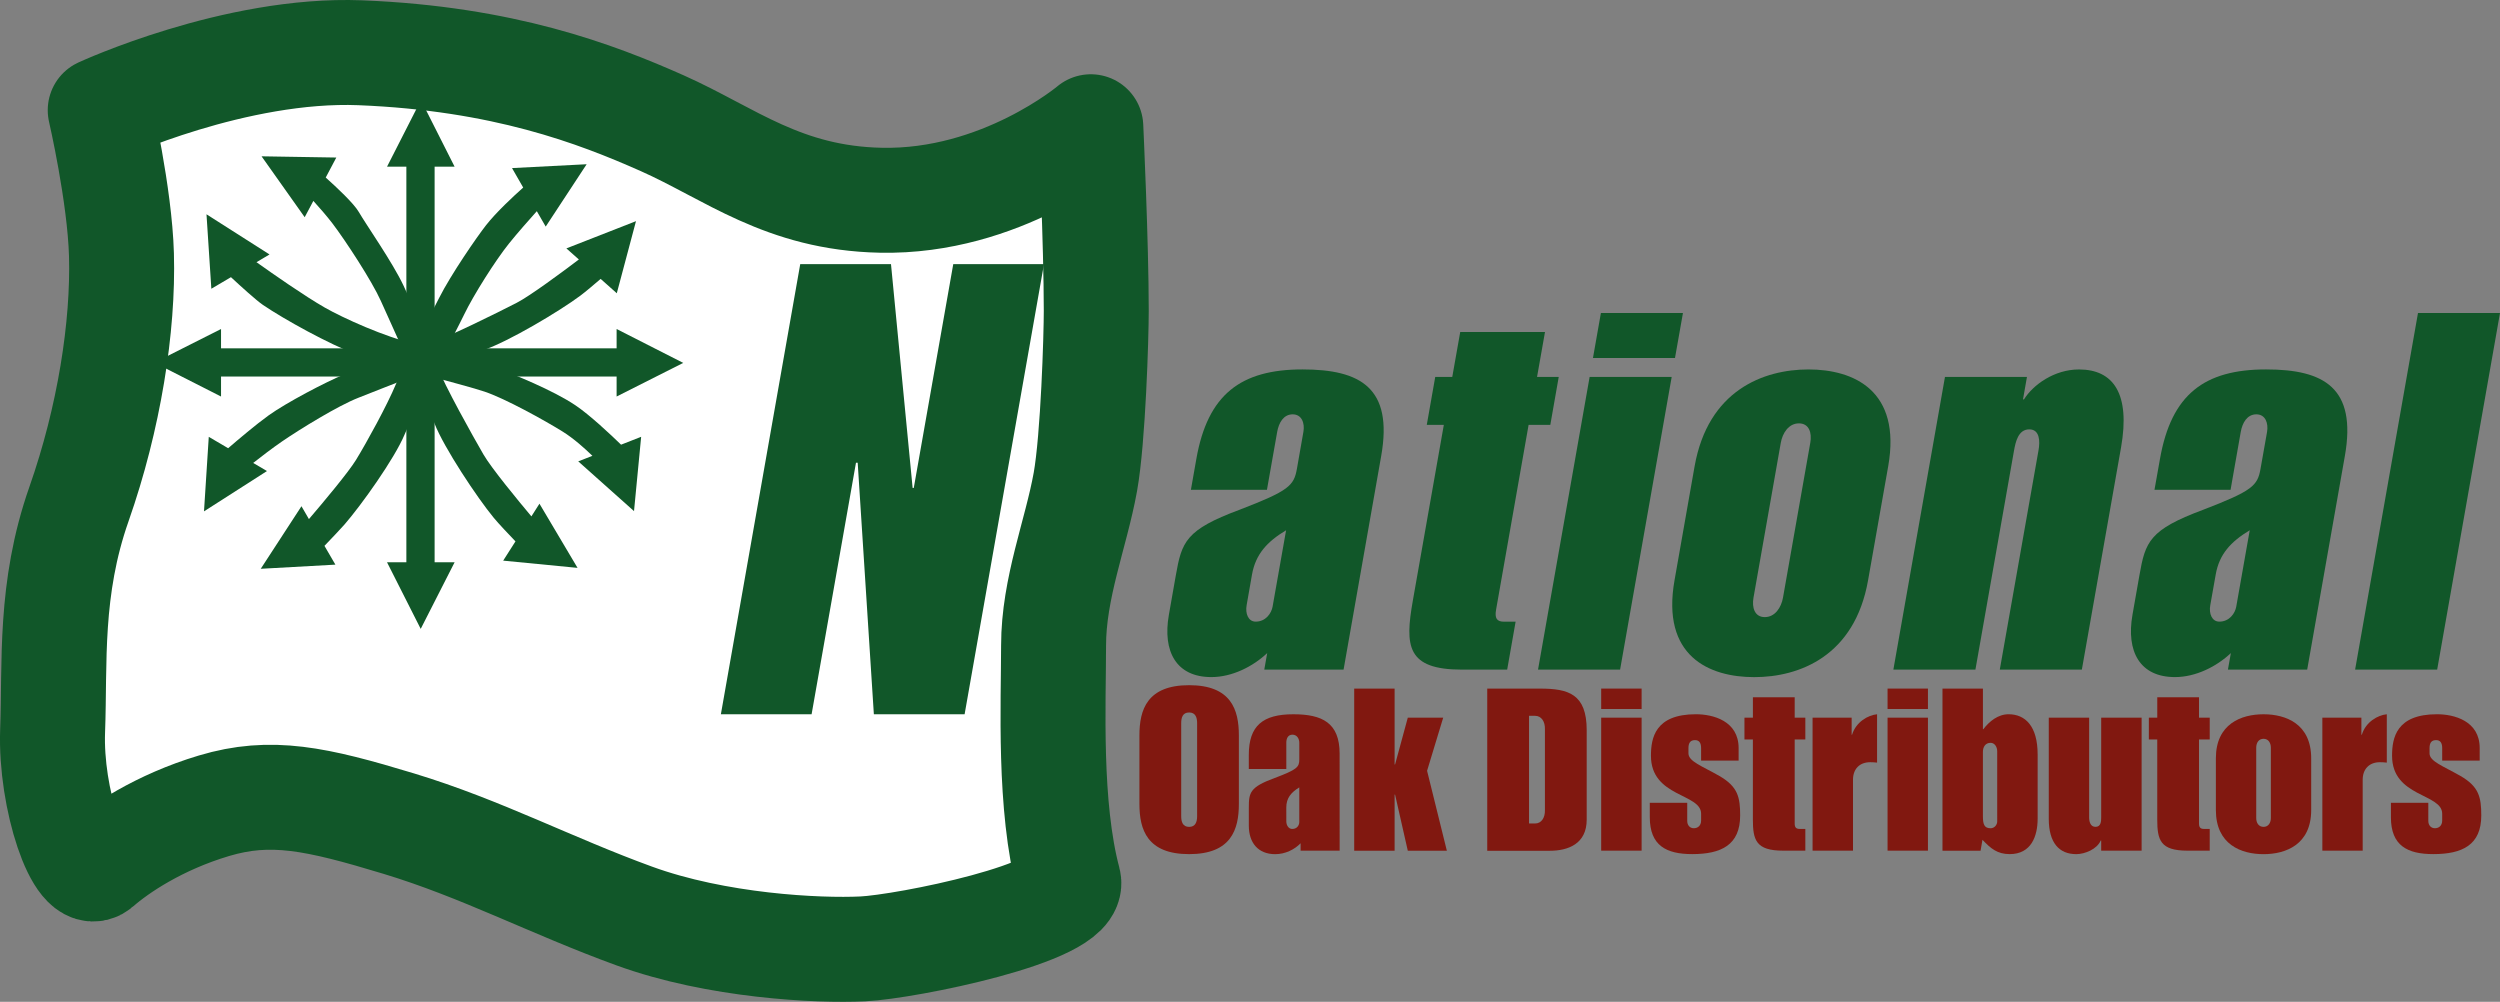
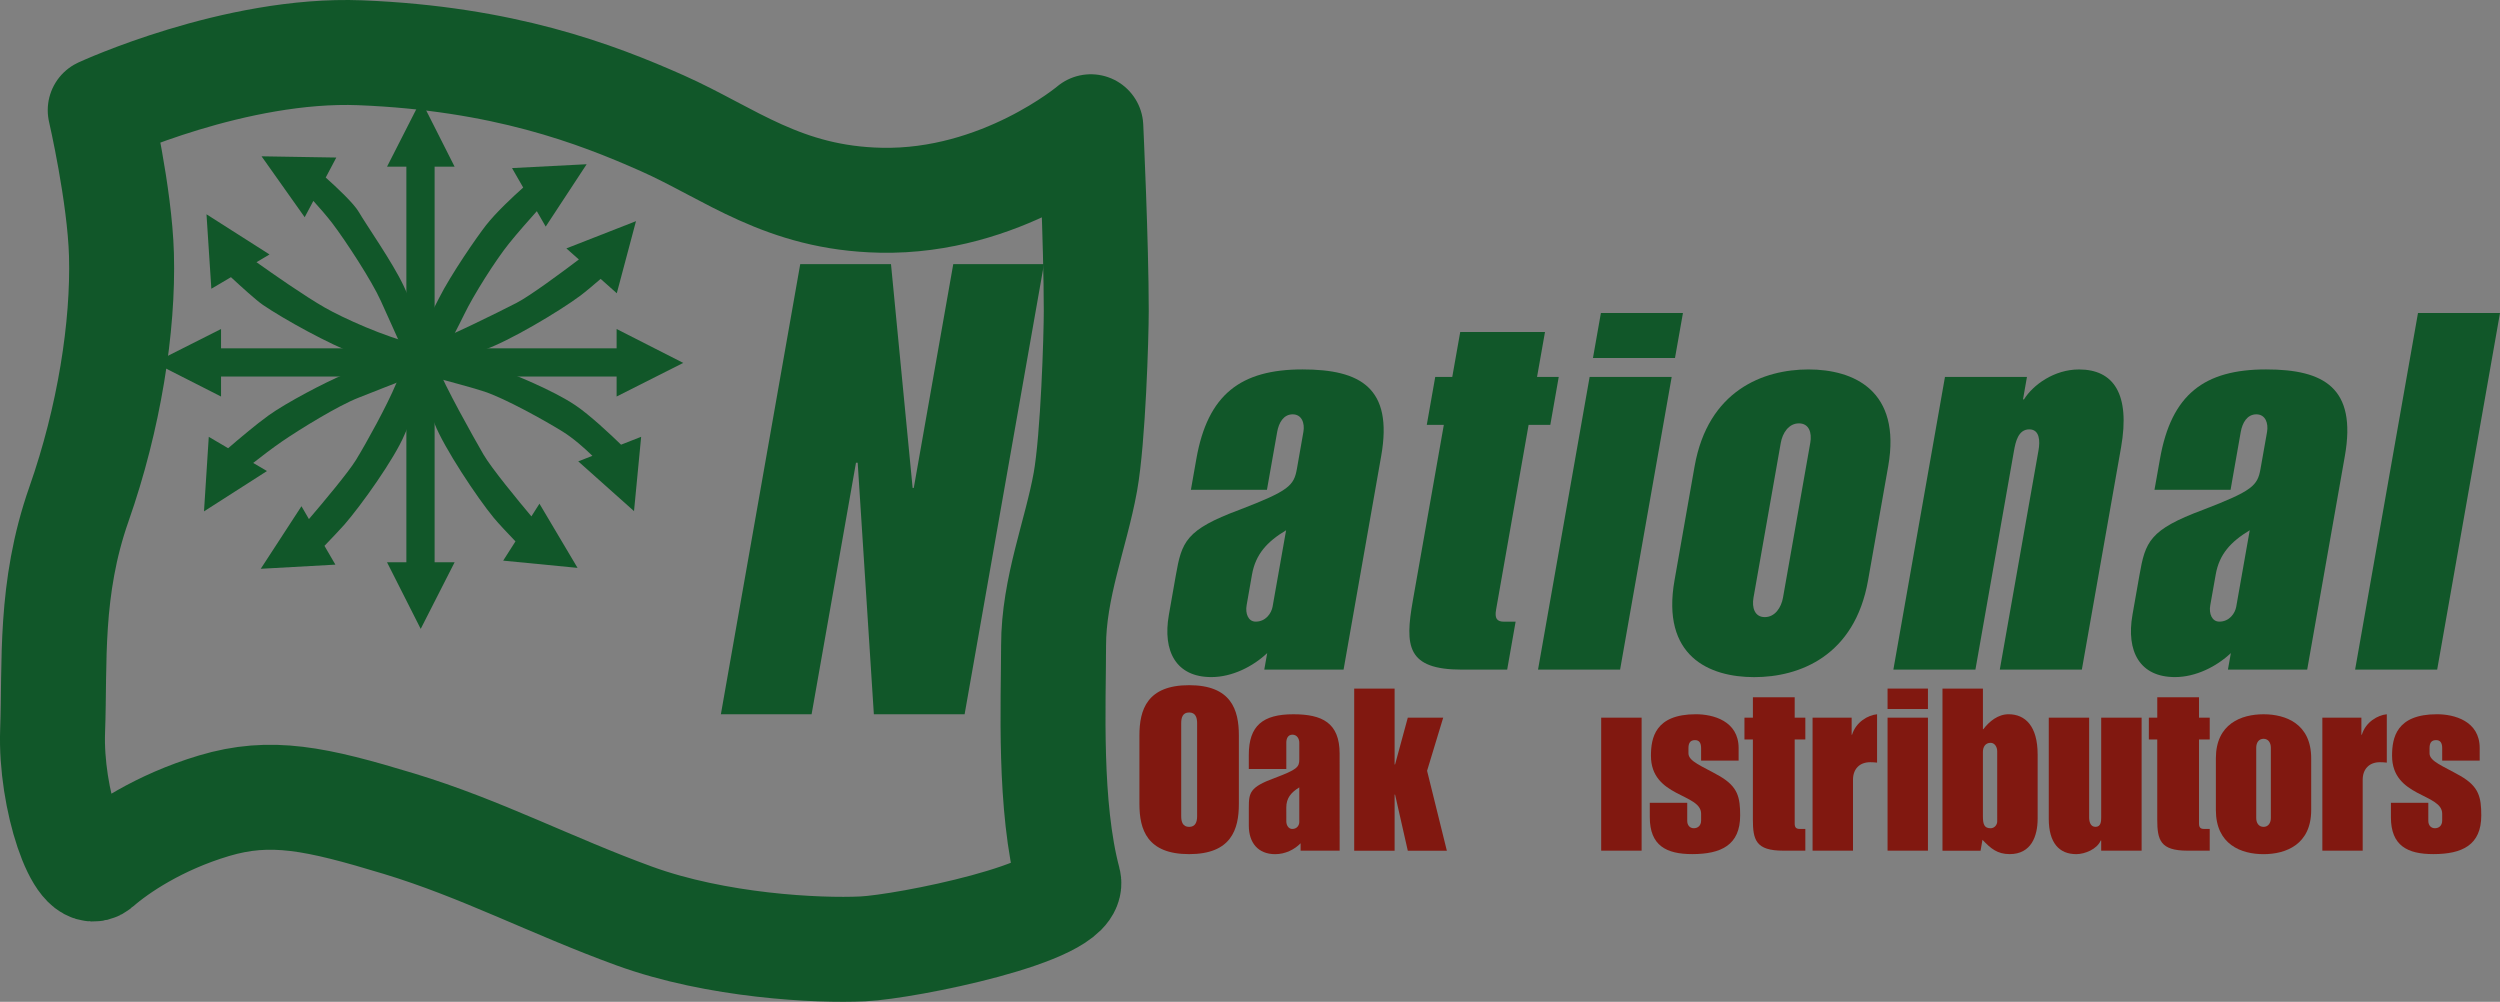
<svg xmlns="http://www.w3.org/2000/svg" id="图层_1" x="0px" y="0px" width="204.084px" height="81.782px" viewBox="88.798 33.404 204.084 81.782" xml:space="preserve">
  <rect x="88.798" y="33.404" width="204.084" height="81.782" fill="#808080" stroke="none" />
  <g>
-     <path fill="#FFFFFF" d="M96.979,42.401c0,0,11.023-5.095,21.234-4.69c11.666,0.467,19.207,3.337,24.649,5.754  c5.531,2.463,9.881,6.125,17.847,6.286c9.806,0.206,17.136-6,17.136-6s0.445,9.514,0.445,15.03c0,2.046-0.25,10.401-0.891,13.974  c-0.766,4.238-2.594,8.657-2.594,13.355c0,4.705-0.41,13.074,1.224,19.207c0.695,2.592-13.277,5.381-16.796,5.548  c-3.67,0.177-11.923-0.229-18.663-2.686c-6.743-2.452-12.484-5.499-19.223-7.541c-6.743-2.043-10.44-2.848-15.091-1.454  c-4.47,1.339-7.754,3.545-9.388,4.974c-1.633,1.431-3.978-5.585-3.775-11.1c0.206-5.515-0.293-11.554,2.156-18.518  c2.455-6.993,3.631-14.476,3.464-20.343C98.574,49.293,96.979,42.401,96.979,42.401" />
    <path fill="none" stroke="#115729" stroke-width="8.568" stroke-linejoin="round" d="M96.979,42.401c0,0,11.023-5.095,21.234-4.69  c11.666,0.467,19.207,3.337,24.649,5.754c5.531,2.463,9.881,6.125,17.847,6.286c9.806,0.206,17.136-6,17.136-6  s0.445,9.514,0.445,15.03c0,2.046-0.25,10.401-0.891,13.974c-0.766,4.238-2.594,8.657-2.594,13.355  c0,4.705-0.41,13.074,1.224,19.207c0.695,2.592-13.277,5.381-16.796,5.548c-3.67,0.177-11.923-0.229-18.663-2.686  c-6.743-2.452-12.484-5.499-19.223-7.541c-6.743-2.043-10.44-2.848-15.091-1.454c-4.47,1.339-7.754,3.545-9.388,4.974  c-1.633,1.431-3.978-5.585-3.775-11.1c0.206-5.515-0.293-11.554,2.156-18.518c2.455-6.993,3.631-14.476,3.464-20.343  C98.574,49.293,96.979,42.401,96.979,42.401z" />
    <polygon fill="#115729" points="154.124,54.966 161.533,54.966 163.299,73.234 163.393,73.234 166.616,54.966 174.021,54.966   167.543,91.711 160.134,91.711 158.814,71.177 158.675,71.177 155.052,91.711 147.646,91.711  " />
    <path fill="#115729" d="M198.479,88.064h-6.473l0.238-1.346c-1.175,1.105-2.866,1.959-4.558,1.959c-2.86,0-3.998-2.08-3.467-5.092  l0.568-3.226c0.481-2.731,0.806-3.707,5.192-5.338c4.036-1.552,4.444-1.961,4.69-3.343l0.53-3.018  c0.125-0.694-0.121-1.432-0.875-1.432c-0.753,0-1.135,0.697-1.265,1.432l-0.836,4.731h-6.208l0.446-2.529  c0.927-5.261,3.621-7.3,8.663-7.3c4.737,0,7.406,1.507,6.428,7.054L198.479,88.064z M190.565,82.807  c-0.123,0.694,0.136,1.343,0.74,1.343c0.826,0,1.284-0.688,1.379-1.222l1.103-6.237c-1.562,0.938-2.491,1.957-2.786,3.628  L190.565,82.807z" />
    <path fill="#115729" d="M205.961,64.174h1.391l0.65-3.669h6.92l-0.649,3.669h1.77l-0.688,3.915h-1.772l-2.655,15.088  c-0.121,0.691,0.051,0.978,0.653,0.978h0.942l-0.689,3.913h-3.688c-4.515,0-4.669-1.916-4.014-5.626l2.531-14.354h-1.392  L205.961,64.174z" />
    <path fill="#115729" d="M218.565,64.174h6.699l-4.212,23.894h-6.699L218.565,64.174z M219.485,58.958h6.698l-0.65,3.67h-6.696  L219.485,58.958z" />
    <path fill="#115729" d="M227.134,71.471c1.098-6.195,5.611-7.908,9.295-7.908c3.687,0,7.603,1.713,6.509,7.908l-1.642,9.3  c-1.092,6.196-5.607,7.91-9.294,7.91c-3.689,0-7.602-1.712-6.506-7.91L227.134,71.471z M231.942,82.195  c-0.144,0.815,0.098,1.586,0.923,1.586c0.826,0,1.34-0.771,1.485-1.586l2.228-12.641c0.146-0.813-0.093-1.589-0.926-1.589  c-0.827,0-1.339,0.775-1.482,1.589L231.942,82.195z" />
    <path fill="#115729" d="M247.573,64.174h6.693l-0.323,1.835h0.079c0.734-1.182,2.463-2.445,4.492-2.445  c2.825,0,4.2,1.999,3.433,6.365l-3.2,18.139h-6.699l3.16-17.898c0.133-0.732,0.113-1.716-0.753-1.716  c-0.901,0-1.12,1.021-1.25,1.756l-3.147,17.858h-6.698L247.573,64.174z" />
    <path fill="#115729" d="M277.143,88.064h-6.471l0.239-1.346c-1.174,1.105-2.866,1.959-4.562,1.959c-2.861,0-3.998-2.08-3.468-5.092  l0.568-3.226c0.48-2.731,0.809-3.707,5.196-5.338c4.033-1.552,4.446-1.961,4.688-3.343l0.534-3.018  c0.121-0.694-0.123-1.432-0.876-1.432c-0.754,0-1.141,0.697-1.271,1.432l-0.833,4.731h-6.211l0.45-2.529  c0.926-5.261,3.616-7.3,8.66-7.3c4.742,0,7.409,1.507,6.434,7.054L277.143,88.064z M269.231,82.807  c-0.126,0.694,0.137,1.343,0.739,1.343c0.83,0,1.288-0.688,1.381-1.222l1.101-6.237c-1.556,0.938-2.491,1.957-2.78,3.628  L269.231,82.807z" />
    <polygon fill="#115729" points="286.187,58.958 292.882,58.958 287.753,88.067 281.054,88.067  " />
    <path fill="#811810" d="M181.813,93.436c0-2.096,0.629-4.098,4.059-4.098c3.428,0,4.059,2.002,4.059,4.098v5.597  c0,2.092-0.631,4.097-4.059,4.097c-3.432,0-4.059-2.005-4.059-4.097V93.436z M185.224,100.033c0,0.464,0.126,0.872,0.648,0.872  c0.516,0,0.651-0.408,0.651-0.872v-7.598c0-0.463-0.135-0.869-0.651-0.869c-0.522,0-0.648,0.406-0.648,0.869V100.033z" />
    <path fill="#811810" d="M198.158,102.848h-3.188v-0.606c-0.479,0.499-1.241,0.891-2.072,0.891c-1.408,0-2.154-0.946-2.154-2.318  V99.35c0-1.245,0.078-1.688,2.099-2.43c1.852-0.702,2.021-0.888,2.021-1.521V94.03c0-0.316-0.187-0.652-0.558-0.652  c-0.37,0-0.502,0.318-0.502,0.652v2.149h-3.062v-1.151c0-2.388,1.151-3.316,3.638-3.316c2.334,0,3.776,0.684,3.776,3.209  L198.158,102.848L198.158,102.848L198.158,102.848z M193.805,100.462c0,0.313,0.185,0.613,0.481,0.613  c0.407,0,0.577-0.317,0.577-0.561v-2.832c-0.69,0.423-1.06,0.886-1.06,1.646L193.805,100.462L193.805,100.462z" />
    <polygon fill="#811810" points="199.346,89.617 202.645,89.617 202.645,95.81 202.683,95.81 203.722,91.989 206.612,91.989   205.296,96.326 206.91,102.853 203.722,102.853 202.683,98.271 202.645,98.271 202.645,102.853 199.346,102.853  " />
-     <path fill="#811810" d="M210.208,89.617h4.3c2.319,0,3.818,0.428,3.818,3.394v7.303c0,1.981-1.521,2.542-3.02,2.542h-5.099V89.617  L210.208,89.617z M213.619,100.628h0.502c0.498,0,0.815-0.463,0.795-1.095v-6.6c0.021-0.628-0.295-1.093-0.795-1.093h-0.502  V100.628z" />
-     <path fill="#811810" d="M219.509,89.615h3.3v1.668h-3.3V89.615z M219.509,91.989h3.3v10.858h-3.3V91.989z" />
+     <path fill="#811810" d="M219.509,89.615h3.3v1.668V89.615z M219.509,91.989h3.3v10.858h-3.3V91.989z" />
    <path fill="#811810" d="M223.476,98.941h3.057v1.483c0,0.313,0.185,0.592,0.54,0.592c0.295,0,0.593-0.186,0.593-0.633V99.83  c0-1.669-4.095-1.335-4.095-4.728c0-1.446,0.332-3.392,3.669-3.392c1.388,0,3.488,0.535,3.488,2.764v1.018h-3.063v-1.018  c0-0.464-0.184-0.651-0.496-0.651c-0.315,0-0.537,0.149-0.537,0.651v0.425c0,0.667,1.108,1.035,2.536,1.855  c1.504,0.87,1.685,1.74,1.685,3.225c0,2.408-1.553,3.149-3.911,3.149c-2.107,0-3.465-0.687-3.465-3.006L223.476,98.941  L223.476,98.941z" />
    <path fill="#811810" d="M231.207,91.989h0.687v-1.667h3.411v1.667h0.869v1.78h-0.869v6.857c0,0.316,0.112,0.446,0.405,0.446h0.464  v1.775h-1.813c-2.225,0-2.469-0.87-2.469-2.557V93.77h-0.688v-1.78H231.207z" />
    <path fill="#811810" d="M236.766,91.989h3.189v1.393h0.033c0.318-1.039,1.304-1.6,2.042-1.67v3.948  c-0.185-0.021-0.37-0.034-0.557-0.034c-0.892,0-1.408,0.574-1.408,1.425v5.798h-3.3V91.989z" />
    <path fill="#811810" d="M242.887,89.615h3.296v1.668h-3.296V89.615z M242.887,91.989h3.296v10.858h-3.296V91.989z" />
    <path fill="#811810" d="M250.478,102.853h-3.108V89.617h3.301v3.316h0.033c0.487-0.646,1.208-1.223,2.058-1.223  c1.375,0,2.376,0.981,2.376,3.28v5.248c0,1.424-0.521,2.89-2.281,2.89c-1.018,0-1.554-0.464-2.223-1.168L250.478,102.853z   M250.67,100.054c0,0.666,0.128,0.963,0.629,0.963c0.294,0,0.538-0.259,0.538-0.557V94.73c0-0.35-0.207-0.687-0.538-0.687  c-0.428,0-0.629,0.338-0.629,0.744V100.054z" />
    <path fill="#811810" d="M256.042,91.989h3.3v8.137c0,0.336,0.093,0.777,0.521,0.777c0.448,0,0.463-0.459,0.463-0.796V91.99h3.3  v10.858h-3.3v-0.83h-0.04c-0.294,0.704-1.294,1.113-1.993,1.113c-1.394,0-2.247-0.912-2.247-2.892v-8.25L256.042,91.989  L256.042,91.989z" />
    <path fill="#811810" d="M264.217,91.989h0.686v-1.667h3.408v1.667h0.875v1.78h-0.875v6.857c0,0.316,0.11,0.446,0.408,0.446h0.467  v1.775h-1.817c-2.225,0-2.467-0.87-2.467-2.557V93.77h-0.687L264.217,91.989L264.217,91.989z" />
    <path fill="#811810" d="M269.688,95.309c0-2.818,2.074-3.597,3.893-3.597c1.813,0,3.888,0.778,3.888,3.597v4.225  c0,2.818-2.075,3.599-3.888,3.599c-1.817,0-3.893-0.78-3.893-3.599V95.309z M272.982,100.184c0,0.372,0.184,0.72,0.599,0.72  c0.404,0,0.595-0.347,0.595-0.72v-5.747c0-0.373-0.19-0.723-0.595-0.723c-0.415,0-0.599,0.349-0.599,0.723V100.184z" />
    <path fill="#811810" d="M278.38,91.989h3.187v1.393h0.037c0.314-1.039,1.296-1.6,2.038-1.67v3.948  c-0.182-0.021-0.372-0.034-0.561-0.034c-0.886,0-1.408,0.574-1.408,1.425v5.798h-3.293V91.989L278.38,91.989z" />
    <path fill="#811810" d="M283.975,98.941h3.055v1.483c0,0.313,0.188,0.592,0.541,0.592c0.294,0,0.592-0.186,0.592-0.633V99.83  c0-1.669-4.092-1.335-4.092-4.728c0-1.446,0.332-3.392,3.667-3.392c1.388,0,3.486,0.535,3.486,2.764v1.018h-3.061v-1.018  c0-0.464-0.184-0.651-0.497-0.651c-0.317,0-0.536,0.149-0.536,0.651v0.425c0,0.667,1.107,1.035,2.537,1.855  c1.502,0.87,1.686,1.74,1.686,3.225c0,2.408-1.555,3.149-3.914,3.149c-2.11,0-3.462-0.687-3.462-3.006v-1.182H283.975z" />
    <polygon fill="#115729" points="144.573,63.029 139.134,60.262 139.134,61.838 106.842,61.838 106.842,60.262 101.4,63.008   106.842,65.774 106.842,64.143 139.134,64.143 139.134,65.774  " />
    <polygon fill="#115729" points="124.277,47.011 125.909,47.011 123.162,41.573 120.393,47.011 121.971,47.011 121.971,79.306   120.393,79.306 123.142,84.742 125.909,79.306 124.277,79.306  " />
    <path fill="#115729" d="M135.945,79.762l-3.109-5.24l-0.658,1.035c-1.031-1.228-3.272-3.94-3.915-5.056  c-0.846-1.462-3.152-5.569-3.826-7.314c-0.674-1.741-1.798-4.55-2.698-6.467c-0.902-1.913-3.038-4.954-3.656-6.02  c-0.405-0.695-1.783-1.986-2.695-2.803l0.864-1.633l-6.102-0.1l3.521,4.971l0.707-1.33c0.494,0.542,1.082,1.214,1.567,1.848  c1.069,1.409,3.204,4.672,3.937,6.304c0.73,1.629,3.434,7.538,4.386,10.013c0.763,1.969,3.489,6.074,4.841,7.708  c0.406,0.49,1.224,1.354,1.769,1.92l-1.003,1.573L135.945,79.762z" />
    <path fill="#115729" d="M140.716,51.458l-5.683,2.224l1.019,0.904c-1.346,1.02-3.971,2.968-5.067,3.533  c-1.5,0.773-5.716,2.876-7.49,3.463c-1.774,0.591-4.637,1.577-6.596,2.384c-1.497,0.617-4.721,2.302-6.19,3.36  c-1.026,0.74-2.463,1.957-3.286,2.668l-1.582-0.93l-0.39,6.084l5.141-3.291l-1.125-0.662c0.682-0.535,1.588-1.229,2.369-1.764  c1.457-0.998,4.543-2.9,6.209-3.552c1.665-0.652,7.695-3.059,10.213-3.896c2.01-0.667,6.241-3.187,7.934-4.456  c0.416-0.312,1.083-0.879,1.639-1.356l1.318,1.173L140.716,51.458z" />
    <path fill="#115729" d="M139.497,69.705c-0.79-0.771-2.562-2.439-3.737-3.223c-1.814-1.216-5.015-2.523-6.54-3.068  c-1.992-0.716-4.161-1.39-6.471-1.916c-2.509-0.566-5.96-2.143-7.427-2.979c-1.662-0.95-4.221-2.741-5.587-3.712l1.065-0.631  l-5.145-3.278l0.396,6.078l1.601-0.945c0.801,0.744,2.06,1.889,2.61,2.265c1.748,1.188,5.397,3.202,7.649,4.046  c2.483,0.933,8.762,2.46,10.454,3.036c1.693,0.572,4.868,2.328,6.367,3.26c0.9,0.558,1.825,1.392,2.426,1.977l-1.156,0.452  l4.553,4.062l0.583-6.067L139.497,69.705z" />
    <path fill="#115729" d="M136.689,46.811l-6.093,0.314l0.913,1.589c-0.826,0.737-2.199,2.012-3.038,3.081  c-0.76,0.97-2.866,4.029-3.818,5.916c-0.951,1.891-2.813,5.329-3.535,7.052c-0.719,1.728-2.379,4.749-3.261,6.19  c-0.621,1.013-2.675,3.464-3.841,4.826l-0.608-1.05l-3.324,5.107l6.093-0.338l-0.892-1.534c0.568-0.591,1.257-1.317,1.617-1.722  c1.391-1.595,4.102-5.401,4.917-7.352c1.024-2.448,4.093-8.197,4.868-9.809c0.777-1.611,2.552-4.413,3.659-5.794  c0.679-0.846,1.637-1.928,2.275-2.643l0.725,1.257L136.689,46.811z" />
  </g>
</svg>